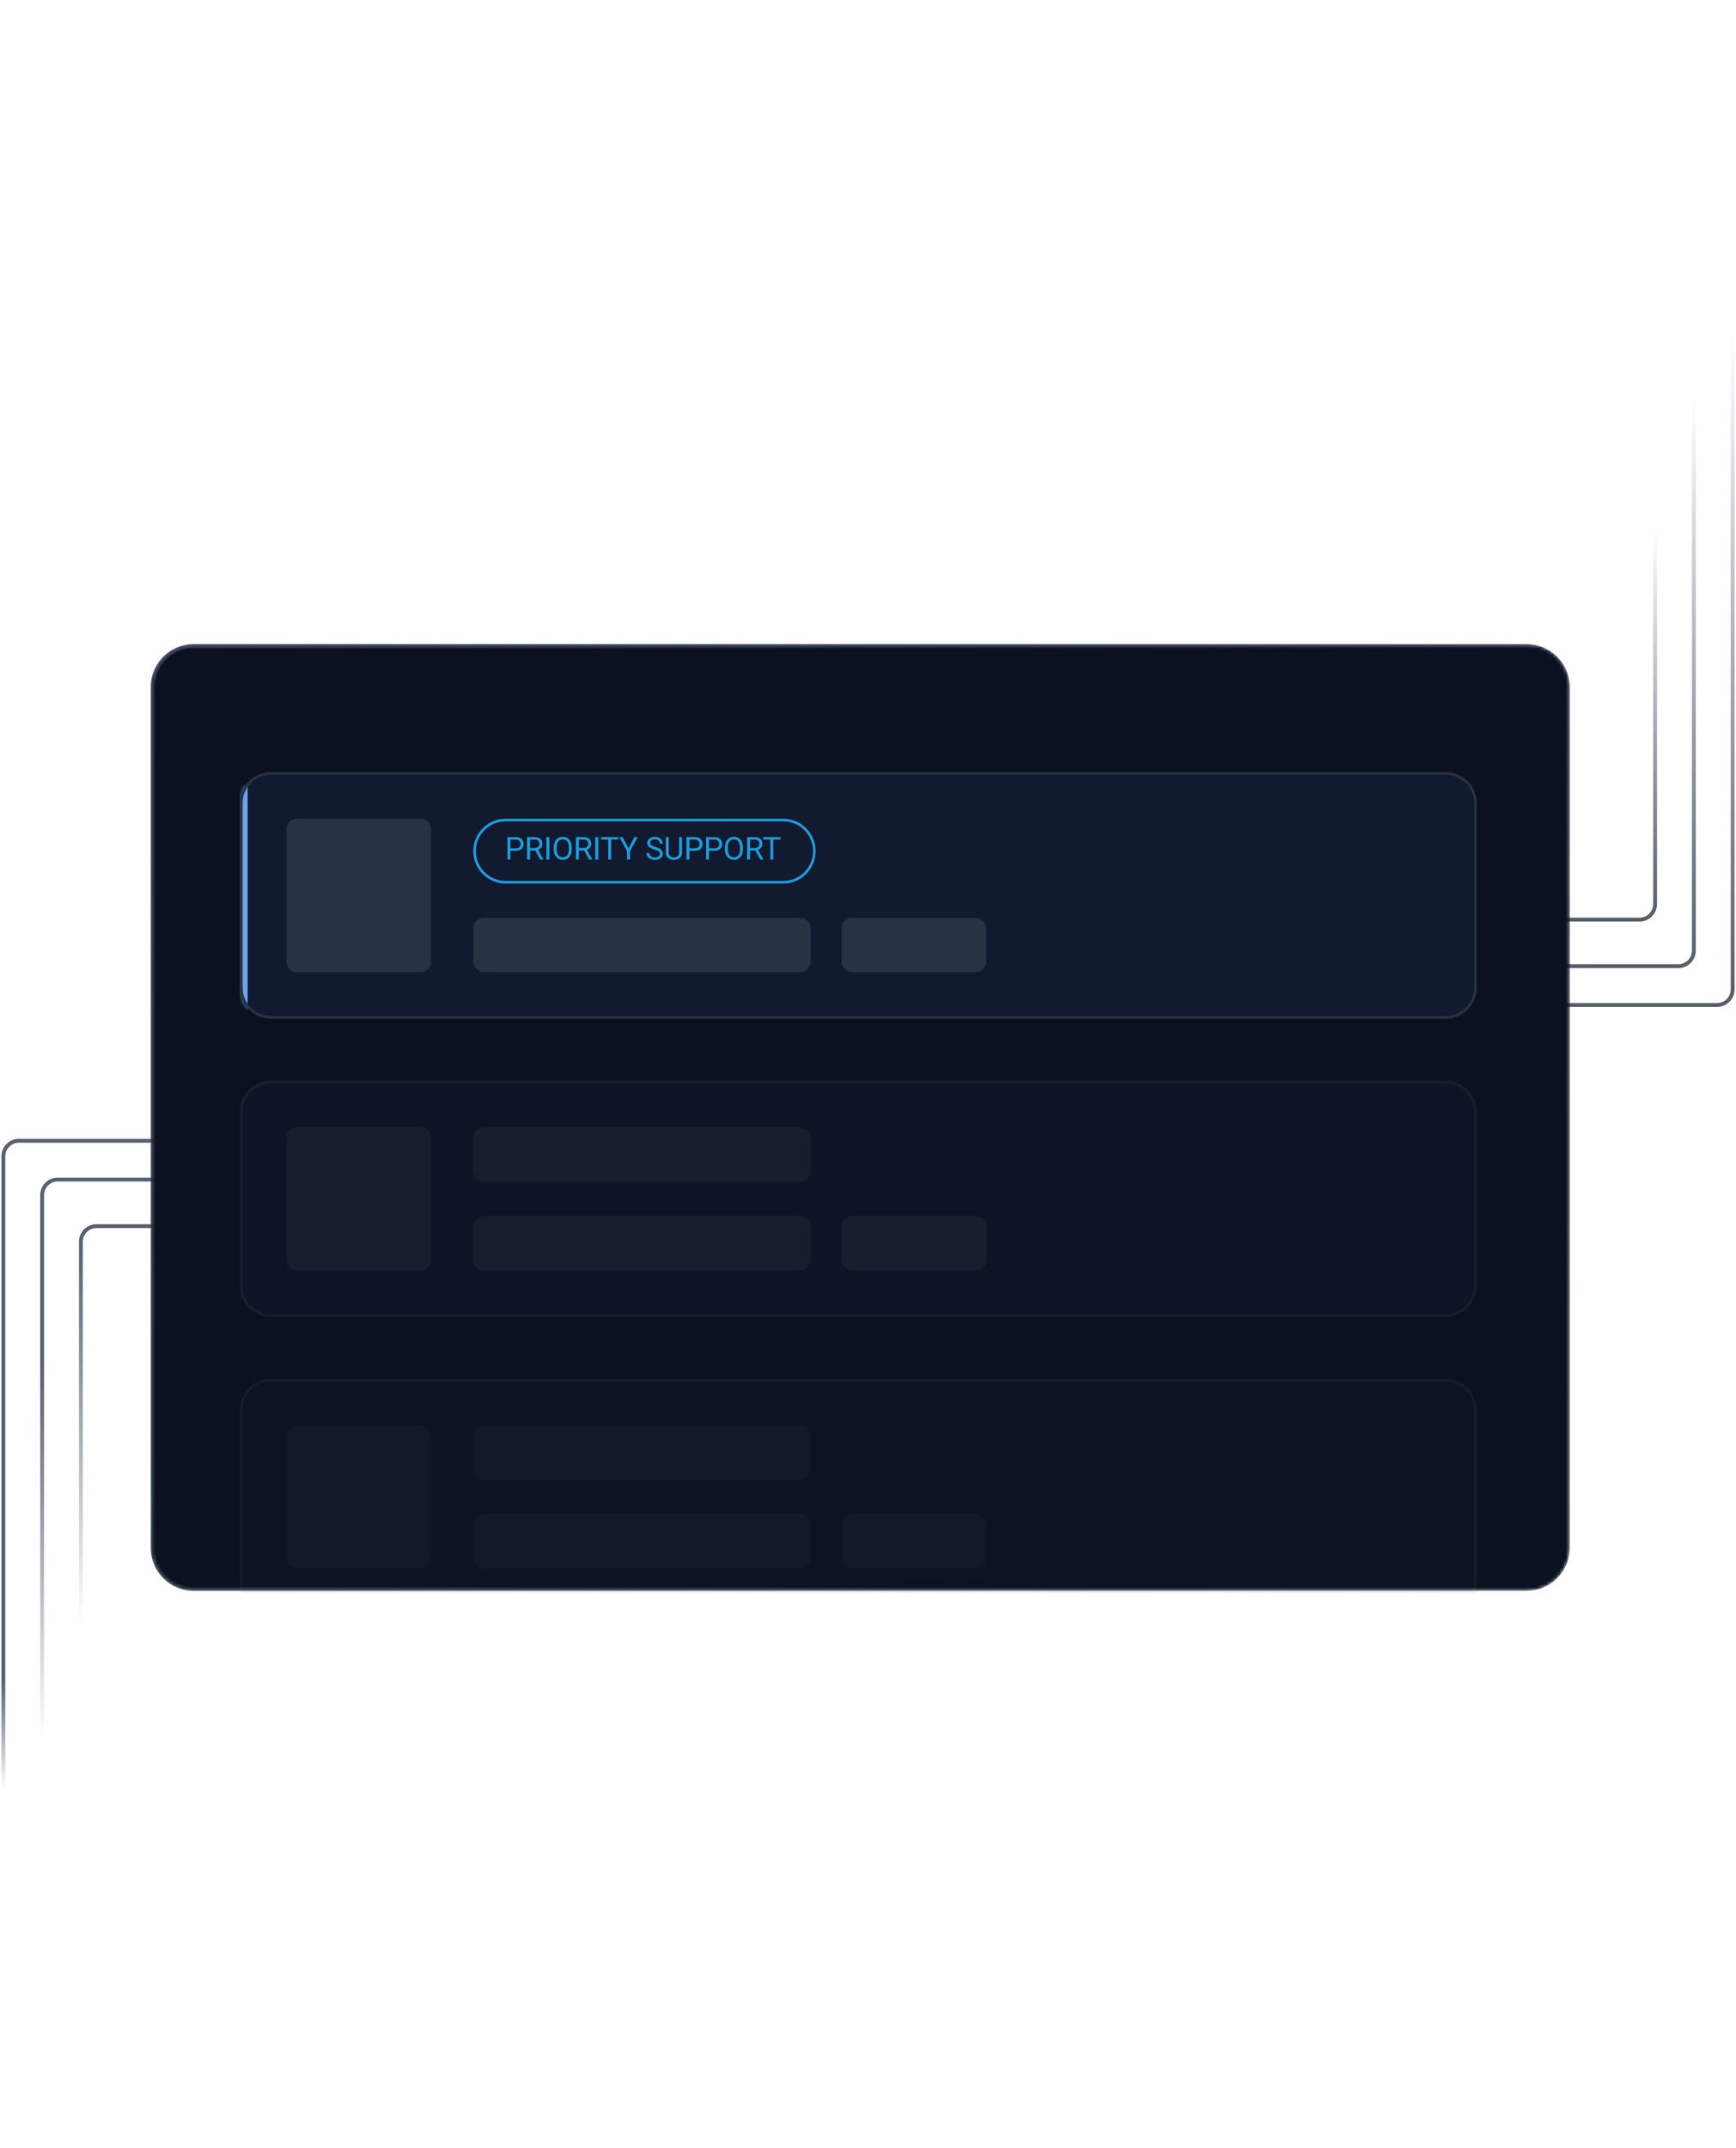
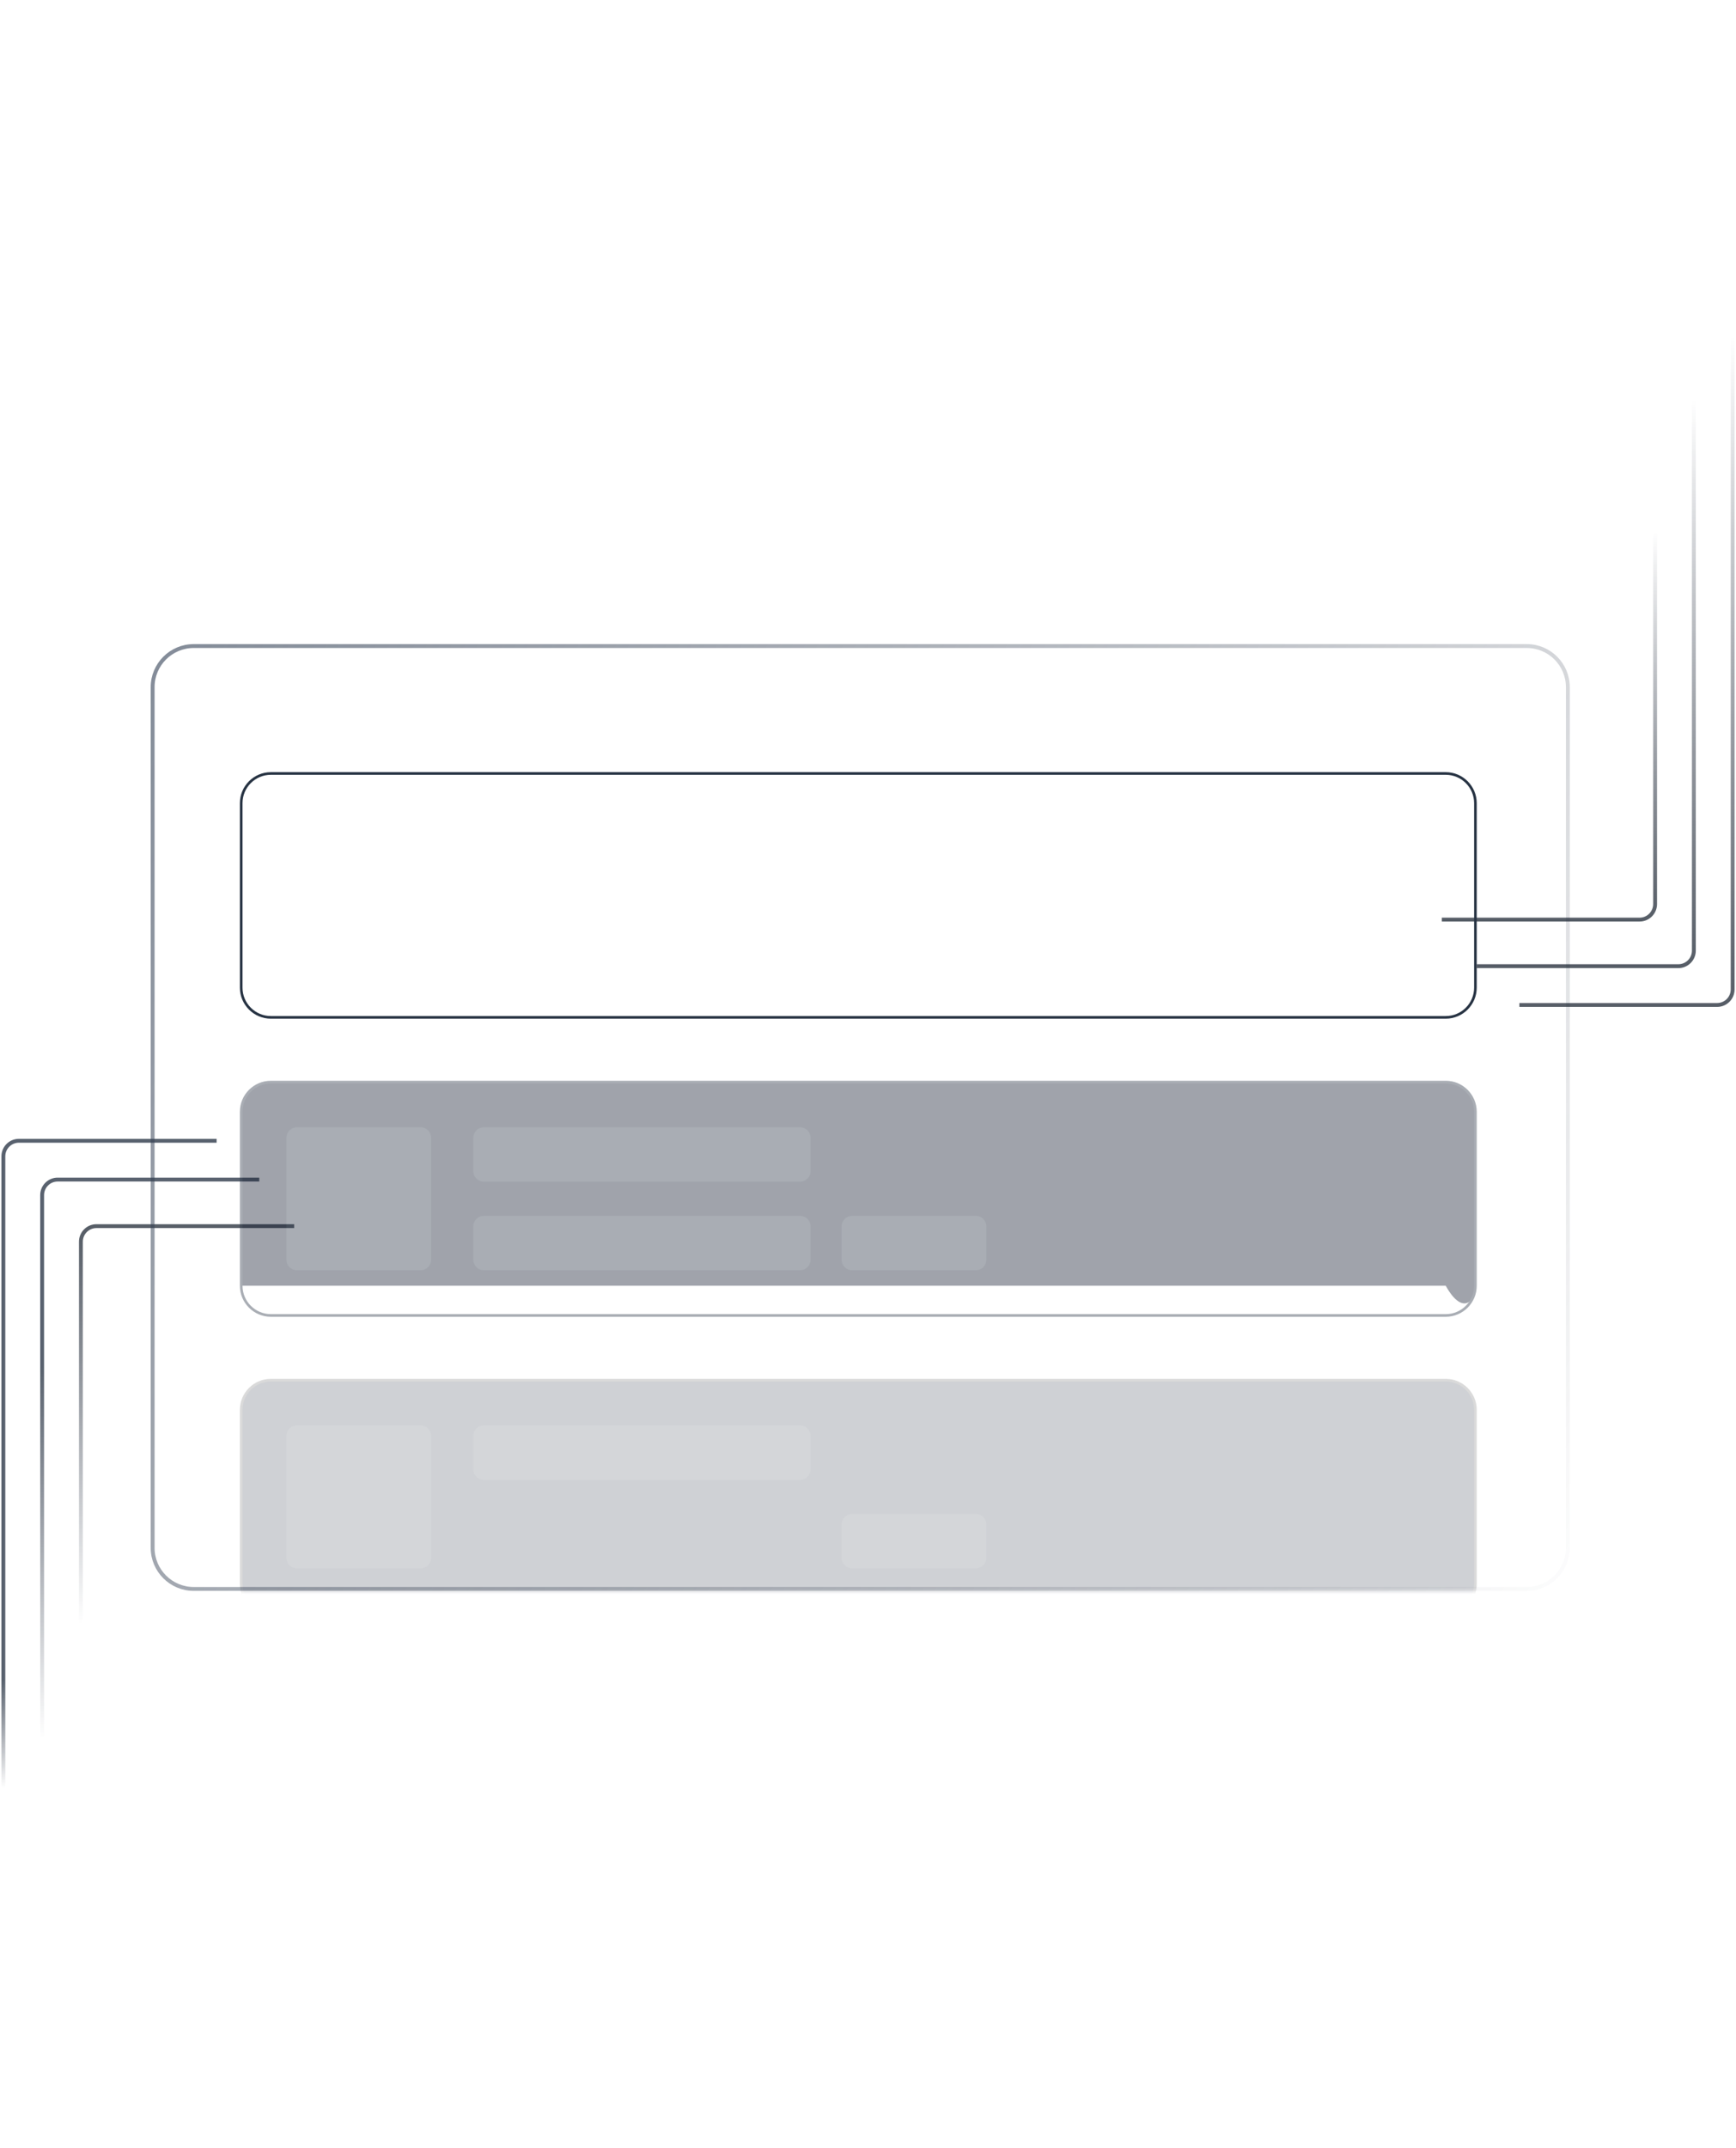
<svg xmlns="http://www.w3.org/2000/svg" width="516" height="638" viewBox="0 0 516 638" fill="none">
  <g clip-path="url(#clip0_106_114943)">
    <path opacity="0.77" d="M64.386 338.825H5.61C3.064 338.825 1 340.889 1 343.435L1 637.313" stroke="url(#paint0_linear_106_114943)" stroke-width="1.152" />
    <path opacity="0.77" d="M77.063 350.349H17.134C14.588 350.349 12.525 352.413 12.525 354.959V637.313" stroke="url(#paint1_linear_106_114943)" stroke-width="1.152" />
    <path opacity="0.77" d="M87.435 364.179H28.659C26.113 364.179 24.049 366.243 24.049 368.789V637.313" stroke="url(#paint2_linear_106_114943)" stroke-width="1.152" />
    <path opacity="0.77" d="M451.614 298.488H510.39C512.936 298.488 515 296.424 515 293.878V-0.001" stroke="url(#paint3_linear_106_114943)" stroke-width="1.152" />
    <path opacity="0.77" d="M438.937 286.964H498.865C501.411 286.964 503.475 284.9 503.475 282.354V-0" stroke="url(#paint4_linear_106_114943)" stroke-width="1.152" />
    <path opacity="0.77" d="M428.565 273.134H487.341C489.887 273.134 491.951 271.07 491.951 268.524V-0" stroke="url(#paint5_linear_106_114943)" stroke-width="1.152" />
    <mask id="mask0_106_114943" style="mask-type:luminance" maskUnits="userSpaceOnUse" x="44" y="191" width="423" height="282">
      <path d="M453.815 191.309H57.576C50.517 191.309 44.794 197.032 44.794 204.091V459.729C44.794 466.788 50.517 472.511 57.576 472.511H453.815C460.874 472.511 466.597 466.788 466.597 459.729V204.091C466.597 197.032 460.874 191.309 453.815 191.309Z" fill="white" />
    </mask>
    <g mask="url(#mask0_106_114943)">
-       <path d="M453.815 191.309H57.576C50.517 191.309 44.794 197.032 44.794 204.091V459.729C44.794 466.788 50.517 472.511 57.576 472.511H453.815C460.874 472.511 466.597 466.788 466.597 459.729V204.091C466.597 197.032 460.874 191.309 453.815 191.309Z" fill="#0B1120" />
      <mask id="mask1_106_114943" style="mask-type:luminance" maskUnits="userSpaceOnUse" x="71" y="229" width="368" height="74">
-         <path d="M429.718 229.34H80.52C75.428 229.34 71.3 233.468 71.3 238.56V293.341C71.3 298.433 75.428 302.561 80.52 302.561H429.718C434.81 302.561 438.937 298.433 438.937 293.341V238.56C438.937 233.468 434.81 229.34 429.718 229.34Z" fill="white" />
-       </mask>
+         </mask>
      <g mask="url(#mask1_106_114943)">
        <path d="M429.718 229.34H80.52C75.428 229.34 71.3 233.468 71.3 238.56V293.341C71.3 298.433 75.428 302.561 80.52 302.561H429.718C434.81 302.561 438.937 298.433 438.937 293.341V238.56C438.937 233.468 434.81 229.34 429.718 229.34Z" fill="#111A2E" />
        <path d="M125.025 243.17H88.259C86.531 243.17 85.13 244.571 85.13 246.299V285.603C85.13 287.331 86.531 288.732 88.259 288.732H125.025C126.753 288.732 128.154 287.331 128.154 285.603V246.299C128.154 244.571 126.753 243.17 125.025 243.17Z" fill="#273343" />
        <path d="M153.294 252.682H151.511V251.962H153.294C153.639 251.962 153.919 251.907 154.133 251.797C154.347 251.687 154.502 251.534 154.6 251.339C154.701 251.143 154.751 250.92 154.751 250.67C154.751 250.44 154.701 250.225 154.6 250.023C154.502 249.822 154.347 249.66 154.133 249.537C153.919 249.412 153.639 249.349 153.294 249.349H151.717V255.299H150.832V248.625H153.294C153.798 248.625 154.224 248.712 154.573 248.887C154.921 249.061 155.185 249.302 155.366 249.611C155.546 249.916 155.636 250.266 155.636 250.66C155.636 251.088 155.546 251.453 155.366 251.756C155.185 252.058 154.921 252.289 154.573 252.448C154.224 252.604 153.798 252.682 153.294 252.682ZM156.661 248.625H158.87C159.371 248.625 159.794 248.702 160.139 248.854C160.488 249.007 160.752 249.233 160.932 249.533C161.116 249.829 161.207 250.194 161.207 250.628C161.207 250.934 161.145 251.213 161.02 251.467C160.897 251.718 160.72 251.932 160.488 252.109C160.259 252.283 159.984 252.413 159.663 252.498L159.415 252.595H157.339L157.33 251.875H158.897C159.215 251.875 159.479 251.82 159.69 251.71C159.901 251.597 160.06 251.446 160.167 251.256C160.274 251.067 160.327 250.857 160.327 250.628C160.327 250.372 160.277 250.147 160.176 249.955C160.075 249.762 159.916 249.614 159.699 249.51C159.486 249.403 159.209 249.349 158.87 249.349H157.545V255.299H156.661V248.625ZM160.561 255.299L158.939 252.274L159.86 252.269L161.505 255.244V255.299H160.561ZM163.3 248.625V255.299H162.415V248.625H163.3ZM169.953 251.751V252.173C169.953 252.674 169.89 253.123 169.765 253.521C169.64 253.918 169.46 254.255 169.224 254.533C168.989 254.812 168.706 255.024 168.376 255.171C168.049 255.317 167.683 255.391 167.276 255.391C166.882 255.391 166.52 255.317 166.19 255.171C165.863 255.024 165.579 254.812 165.337 254.533C165.099 254.255 164.914 253.918 164.783 253.521C164.651 253.123 164.586 252.674 164.586 252.173V251.751C164.586 251.25 164.65 250.802 164.778 250.408C164.91 250.011 165.095 249.673 165.333 249.395C165.571 249.114 165.854 248.9 166.181 248.754C166.511 248.607 166.873 248.534 167.267 248.534C167.674 248.534 168.04 248.607 168.367 248.754C168.697 248.9 168.98 249.114 169.215 249.395C169.453 249.673 169.635 250.011 169.761 250.408C169.889 250.802 169.953 251.25 169.953 251.751ZM169.078 252.173V251.742C169.078 251.345 169.036 250.993 168.954 250.688C168.874 250.382 168.757 250.126 168.601 249.918C168.445 249.71 168.254 249.553 168.028 249.446C167.805 249.339 167.551 249.285 167.267 249.285C166.992 249.285 166.743 249.339 166.52 249.446C166.3 249.553 166.111 249.71 165.952 249.918C165.796 250.126 165.675 250.382 165.59 250.688C165.504 250.993 165.461 251.345 165.461 251.742V252.173C165.461 252.573 165.504 252.928 165.59 253.236C165.675 253.542 165.797 253.8 165.956 254.011C166.118 254.219 166.309 254.376 166.529 254.483C166.752 254.59 167.001 254.644 167.276 254.644C167.564 254.644 167.819 254.59 168.042 254.483C168.265 254.376 168.453 254.219 168.606 254.011C168.761 253.8 168.879 253.542 168.958 253.236C169.038 252.928 169.078 252.573 169.078 252.173ZM171.184 248.625H173.393C173.894 248.625 174.317 248.702 174.663 248.854C175.011 249.007 175.275 249.233 175.456 249.533C175.639 249.829 175.731 250.194 175.731 250.628C175.731 250.934 175.668 251.213 175.543 251.467C175.421 251.718 175.243 251.932 175.011 252.109C174.782 252.283 174.507 252.413 174.186 252.498L173.939 252.595H171.862L171.853 251.875H173.421C173.738 251.875 174.003 251.82 174.214 251.71C174.424 251.597 174.583 251.446 174.69 251.256C174.797 251.067 174.851 250.857 174.851 250.628C174.851 250.372 174.8 250.147 174.699 249.955C174.599 249.762 174.44 249.614 174.223 249.51C174.009 249.403 173.732 249.349 173.393 249.349H172.068V255.299H171.184V248.625ZM175.084 255.299L173.462 252.274L174.383 252.269L176.029 255.244V255.299H175.084ZM177.823 248.625V255.299H176.939V248.625H177.823ZM181.667 248.625V255.299H180.796V248.625H181.667ZM183.812 248.625V249.349H178.655V248.625H183.812ZM185.088 248.625L186.821 251.976L188.558 248.625H189.562L187.261 252.805V255.299H186.376V252.805L184.075 248.625H185.088ZM196.117 253.612C196.117 253.456 196.092 253.319 196.043 253.2C195.997 253.077 195.915 252.967 195.796 252.87C195.68 252.772 195.518 252.679 195.31 252.59C195.105 252.501 194.845 252.411 194.531 252.32C194.201 252.222 193.903 252.113 193.637 251.994C193.371 251.872 193.143 251.733 192.954 251.577C192.764 251.421 192.619 251.243 192.518 251.041C192.418 250.839 192.367 250.608 192.367 250.349C192.367 250.089 192.421 249.849 192.528 249.629C192.635 249.409 192.787 249.218 192.986 249.056C193.188 248.891 193.428 248.763 193.706 248.671C193.984 248.579 194.294 248.534 194.636 248.534C195.137 248.534 195.562 248.63 195.91 248.822C196.262 249.012 196.529 249.261 196.712 249.57C196.896 249.875 196.987 250.202 196.987 250.55H196.107C196.107 250.3 196.054 250.078 195.947 249.886C195.84 249.69 195.678 249.537 195.461 249.427C195.244 249.314 194.969 249.258 194.636 249.258C194.321 249.258 194.062 249.305 193.857 249.4C193.652 249.495 193.499 249.623 193.399 249.785C193.301 249.947 193.252 250.132 193.252 250.34C193.252 250.48 193.281 250.608 193.339 250.725C193.4 250.838 193.493 250.943 193.619 251.041C193.747 251.139 193.909 251.229 194.104 251.311C194.303 251.394 194.54 251.473 194.815 251.55C195.194 251.657 195.521 251.776 195.796 251.907C196.071 252.039 196.297 252.187 196.474 252.352C196.654 252.514 196.787 252.699 196.873 252.906C196.961 253.111 197.006 253.343 197.006 253.603C197.006 253.875 196.951 254.121 196.841 254.341C196.731 254.561 196.573 254.749 196.369 254.905C196.164 255.061 195.918 255.181 195.631 255.267C195.347 255.349 195.029 255.391 194.677 255.391C194.369 255.391 194.065 255.348 193.765 255.262C193.469 255.177 193.198 255.048 192.954 254.877C192.713 254.706 192.518 254.495 192.372 254.245C192.228 253.991 192.156 253.698 192.156 253.365H193.036C193.036 253.594 193.081 253.791 193.169 253.956C193.258 254.118 193.379 254.252 193.531 254.359C193.687 254.466 193.863 254.546 194.059 254.598C194.257 254.647 194.463 254.671 194.677 254.671C194.986 254.671 195.247 254.628 195.461 254.543C195.675 254.457 195.837 254.335 195.947 254.176C196.06 254.017 196.117 253.829 196.117 253.612ZM201.858 248.625H202.738V253.14C202.738 253.641 202.626 254.058 202.403 254.391C202.18 254.724 201.884 254.975 201.514 255.143C201.147 255.308 200.748 255.391 200.318 255.391C199.865 255.391 199.456 255.308 199.089 255.143C198.725 254.975 198.437 254.724 198.223 254.391C198.012 254.058 197.907 253.641 197.907 253.14V248.625H198.782V253.14C198.782 253.488 198.846 253.776 198.975 254.002C199.103 254.228 199.282 254.396 199.511 254.506C199.743 254.616 200.012 254.671 200.318 254.671C200.626 254.671 200.895 254.616 201.124 254.506C201.356 254.396 201.537 254.228 201.665 254.002C201.793 253.776 201.858 253.488 201.858 253.14V248.625ZM206.494 252.682H204.711V251.962H206.494C206.839 251.962 207.119 251.907 207.333 251.797C207.547 251.687 207.702 251.534 207.8 251.339C207.901 251.143 207.952 250.92 207.952 250.67C207.952 250.44 207.901 250.225 207.8 250.023C207.702 249.822 207.547 249.66 207.333 249.537C207.119 249.412 206.839 249.349 206.494 249.349H204.917V255.299H204.033V248.625H206.494C206.998 248.625 207.424 248.712 207.773 248.887C208.121 249.061 208.385 249.302 208.566 249.611C208.746 249.916 208.836 250.266 208.836 250.66C208.836 251.088 208.746 251.453 208.566 251.756C208.385 252.058 208.121 252.289 207.773 252.448C207.424 252.604 206.998 252.682 206.494 252.682ZM212.322 252.682H210.539V251.962H212.322C212.667 251.962 212.947 251.907 213.161 251.797C213.375 251.687 213.531 251.534 213.628 251.339C213.729 251.143 213.78 250.92 213.78 250.67C213.78 250.44 213.729 250.225 213.628 250.023C213.531 249.822 213.375 249.66 213.161 249.537C212.947 249.412 212.667 249.349 212.322 249.349H210.745V255.299H209.861V248.625H212.322C212.826 248.625 213.252 248.712 213.601 248.887C213.949 249.061 214.214 249.302 214.394 249.611C214.574 249.916 214.664 250.266 214.664 250.66C214.664 251.088 214.574 251.453 214.394 251.756C214.214 252.058 213.949 252.289 213.601 252.448C213.252 252.604 212.826 252.682 212.322 252.682ZM220.827 251.751V252.173C220.827 252.674 220.764 253.123 220.639 253.521C220.514 253.918 220.333 254.255 220.098 254.533C219.863 254.812 219.58 255.024 219.25 255.171C218.923 255.317 218.557 255.391 218.15 255.391C217.756 255.391 217.394 255.317 217.064 255.171C216.737 255.024 216.453 254.812 216.211 254.533C215.973 254.255 215.788 253.918 215.657 253.521C215.525 253.123 215.46 252.674 215.46 252.173V251.751C215.46 251.25 215.524 250.802 215.652 250.408C215.783 250.011 215.968 249.673 216.207 249.395C216.445 249.114 216.728 248.9 217.055 248.754C217.385 248.607 217.747 248.534 218.141 248.534C218.547 248.534 218.914 248.607 219.241 248.754C219.571 248.9 219.854 249.114 220.089 249.395C220.327 249.673 220.509 250.011 220.634 250.408C220.763 250.802 220.827 251.25 220.827 251.751ZM219.951 252.173V251.742C219.951 251.345 219.91 250.993 219.828 250.688C219.748 250.382 219.631 250.126 219.475 249.918C219.319 249.71 219.128 249.553 218.902 249.446C218.679 249.339 218.425 249.285 218.141 249.285C217.866 249.285 217.617 249.339 217.394 249.446C217.174 249.553 216.984 249.71 216.825 249.918C216.67 250.126 216.549 250.382 216.463 250.688C216.378 250.993 216.335 251.345 216.335 251.742V252.173C216.335 252.573 216.378 252.928 216.463 253.236C216.549 253.542 216.671 253.8 216.83 254.011C216.992 254.219 217.183 254.376 217.403 254.483C217.626 254.59 217.875 254.644 218.15 254.644C218.437 254.644 218.693 254.59 218.916 254.483C219.139 254.376 219.327 254.219 219.479 254.011C219.635 253.8 219.753 253.542 219.832 253.236C219.912 252.928 219.951 252.573 219.951 252.173ZM222.058 248.625H224.267C224.768 248.625 225.191 248.702 225.537 248.854C225.885 249.007 226.149 249.233 226.33 249.533C226.513 249.829 226.605 250.194 226.605 250.628C226.605 250.934 226.542 251.213 226.417 251.467C226.294 251.718 226.117 251.932 225.885 252.109C225.656 252.283 225.381 252.413 225.06 252.498L224.812 252.595H222.736L222.727 251.875H224.294C224.612 251.875 224.877 251.82 225.087 251.71C225.298 251.597 225.457 251.446 225.564 251.256C225.671 251.067 225.725 250.857 225.725 250.628C225.725 250.372 225.674 250.147 225.573 249.955C225.472 249.762 225.314 249.614 225.097 249.51C224.883 249.403 224.606 249.349 224.267 249.349H222.942V255.299H222.058V248.625ZM225.958 255.299L224.336 252.274L225.257 252.269L226.903 255.244V255.299H225.958ZM229.848 248.625V255.299H228.977V248.625H229.848ZM231.993 248.625V249.349H226.836V248.625H231.993Z" fill="#1C9DE0" />
        <path d="M232.816 243.561H150.3C145.198 243.561 141.062 247.697 141.062 252.799C141.062 257.901 145.198 262.037 150.3 262.037H232.816C237.918 262.037 242.054 257.901 242.054 252.799C242.054 247.697 237.918 243.561 232.816 243.561Z" stroke="#1C9DE0" stroke-width="0.782" />
        <path d="M237.807 272.597H143.8C142.072 272.597 140.671 273.998 140.671 275.726V285.603C140.671 287.331 142.072 288.732 143.8 288.732H237.807C239.535 288.732 240.936 287.331 240.936 285.603V275.726C240.936 273.998 239.535 272.597 237.807 272.597Z" fill="#273343" />
-         <path d="M290.05 272.597H253.284C251.556 272.597 250.155 273.998 250.155 275.726V285.603C250.155 287.331 251.556 288.732 253.284 288.732H290.05C291.778 288.732 293.179 287.331 293.179 285.603V275.726C293.179 273.998 291.778 272.597 290.05 272.597Z" fill="#273343" />
        <path d="M72.453 233.165V300.008" stroke="url(#paint6_linear_106_114943)" stroke-width="2.305" />
      </g>
      <path d="M429.718 229.731H80.52C75.644 229.731 71.692 233.684 71.692 238.56V293.341C71.692 298.217 75.644 302.17 80.52 302.17H429.718C434.594 302.17 438.547 298.217 438.547 293.341V238.56C438.547 233.684 434.594 229.731 429.718 229.731Z" stroke="#273343" stroke-width="0.782" />
      <g opacity="0.4">
-         <path d="M429.718 321.392H80.52C75.644 321.392 71.692 325.345 71.692 330.221V381.879C71.692 386.755 75.644 390.707 80.52 390.707H429.718C434.594 390.707 438.547 386.755 438.547 381.879V330.221C438.547 325.345 434.594 321.392 429.718 321.392Z" fill="#111A2E" />
+         <path d="M429.718 321.392H80.52C75.644 321.392 71.692 325.345 71.692 330.221V381.879H429.718C434.594 390.707 438.547 386.755 438.547 381.879V330.221C438.547 325.345 434.594 321.392 429.718 321.392Z" fill="#111A2E" />
        <path d="M125.025 334.831H88.259C86.531 334.831 85.13 336.232 85.13 337.96V374.14C85.13 375.869 86.531 377.269 88.259 377.269H125.025C126.754 377.269 128.154 375.869 128.154 374.14V337.96C128.154 336.232 126.754 334.831 125.025 334.831Z" fill="#273343" />
        <path d="M237.807 334.831H143.8C142.072 334.831 140.671 336.232 140.671 337.96V347.837C140.671 349.565 142.072 350.966 143.8 350.966H237.807C239.535 350.966 240.936 349.565 240.936 347.837V337.96C240.936 336.232 239.535 334.831 237.807 334.831Z" fill="#273343" />
        <path d="M237.807 361.134H143.8C142.072 361.134 140.671 362.535 140.671 364.263V374.139C140.671 375.868 142.072 377.269 143.8 377.269H237.807C239.535 377.269 240.936 375.868 240.936 374.139V364.263C240.936 362.535 239.535 361.134 237.807 361.134Z" fill="#273343" />
        <path d="M290.05 361.134H253.284C251.556 361.134 250.155 362.535 250.155 364.263V374.139C250.155 375.868 251.556 377.269 253.284 377.269H290.05C291.778 377.269 293.179 375.868 293.179 374.139V364.263C293.179 362.535 291.778 361.134 290.05 361.134Z" fill="#273343" />
        <path d="M429.718 321.392H80.52C75.644 321.392 71.692 325.345 71.692 330.221V381.879C71.692 386.755 75.644 390.707 80.52 390.707H429.718C434.594 390.707 438.547 386.755 438.547 381.879V330.221C438.547 325.345 434.594 321.392 429.718 321.392Z" stroke="#273343" stroke-width="0.782" />
      </g>
      <g opacity="0.2">
        <path d="M429.718 409.929H80.52C75.644 409.929 71.692 413.882 71.692 418.758V470.416C71.692 475.292 75.644 479.244 80.52 479.244H429.718C434.594 479.244 438.547 475.292 438.547 470.416V418.758C438.547 413.882 434.594 409.929 429.718 409.929Z" fill="#111A2E" />
        <path d="M125.025 423.368H88.259C86.531 423.368 85.13 424.769 85.13 426.497V462.677C85.13 464.406 86.531 465.806 88.259 465.806H125.025C126.754 465.806 128.154 464.406 128.154 462.677V426.497C128.154 424.769 126.754 423.368 125.025 423.368Z" fill="#273343" />
        <path d="M237.807 423.368H143.8C142.072 423.368 140.671 424.769 140.671 426.497V436.374C140.671 438.102 142.072 439.503 143.8 439.503H237.807C239.535 439.503 240.936 438.102 240.936 436.374V426.497C240.936 424.769 239.535 423.368 237.807 423.368Z" fill="#273343" />
-         <path d="M237.807 449.672H143.8C142.072 449.672 140.671 451.073 140.671 452.801V462.677C140.671 464.406 142.072 465.806 143.8 465.806H237.807C239.535 465.806 240.936 464.406 240.936 462.677V452.801C240.936 451.073 239.535 449.672 237.807 449.672Z" fill="#273343" />
        <path d="M290.05 449.672H253.284C251.556 449.672 250.155 451.073 250.155 452.801V462.677C250.155 464.406 251.556 465.806 253.284 465.806H290.05C291.778 465.806 293.179 464.406 293.179 462.677V452.801C293.179 451.073 291.778 449.672 290.05 449.672Z" fill="#273343" />
        <path d="M429.718 409.929H80.52C75.644 409.929 71.692 413.882 71.692 418.758V470.416C71.692 475.292 75.644 479.244 80.52 479.244H429.718C434.594 479.244 438.547 475.292 438.547 470.416V418.758C438.547 413.882 434.594 409.929 429.718 409.929Z" stroke="#444444" stroke-width="0.782" />
      </g>
    </g>
    <path d="M453.814 191.885H57.576C50.835 191.885 45.37 197.35 45.37 204.091V459.728C45.37 466.469 50.835 471.934 57.576 471.934H453.814C460.556 471.934 466.02 466.469 466.02 459.728V204.091C466.02 197.35 460.556 191.885 453.814 191.885Z" stroke="url(#paint7_linear_106_114943)" stroke-opacity="0.8" stroke-width="1.152" />
  </g>
  <defs>
    <linearGradient id="paint0_linear_106_114943" x1="49.404" y1="339.392" x2="49.404" y2="578.686" gradientUnits="userSpaceOnUse">
      <stop offset="0.666" stop-color="#273343" />
      <stop offset="0.801" stop-color="#121C2F" stop-opacity="0" />
    </linearGradient>
    <linearGradient id="paint1_linear_106_114943" x1="61.808" y1="350.894" x2="62.657" y2="558.888" gradientUnits="userSpaceOnUse">
      <stop offset="0.263" stop-color="#273343" />
      <stop offset="0.794" stop-color="#121C2F" stop-opacity="0" />
    </linearGradient>
    <linearGradient id="paint2_linear_106_114943" x1="72.453" y1="364.698" x2="72.453" y2="621.698" gradientUnits="userSpaceOnUse">
      <stop stop-color="#242D39" />
      <stop offset="0.457" stop-color="#121C2F" stop-opacity="0" />
    </linearGradient>
    <linearGradient id="paint3_linear_106_114943" x1="498.865" y1="299.055" x2="498.865" y2="89.987" gradientUnits="userSpaceOnUse">
      <stop stop-color="#242D39" />
      <stop offset="0.953" stop-color="#121C2F" stop-opacity="0" />
    </linearGradient>
    <linearGradient id="paint4_linear_106_114943" x1="487.047" y1="287.509" x2="487.047" y2="86.513" gradientUnits="userSpaceOnUse">
      <stop stop-color="#242D39" />
      <stop offset="0.839" stop-color="#121C2F" stop-opacity="0" />
    </linearGradient>
    <linearGradient id="paint5_linear_106_114943" x1="475.816" y1="273.653" x2="475.816" y2="82.344" gradientUnits="userSpaceOnUse">
      <stop stop-color="#242D39" />
      <stop offset="0.606" stop-color="#121C2F" stop-opacity="0" />
    </linearGradient>
    <linearGradient id="paint6_linear_106_114943" x1="nan" y1="nan" x2="nan" y2="nan" gradientUnits="userSpaceOnUse">
      <stop stop-color="#6BA6EB" />
      <stop offset="1" stop-color="#0784C3" stop-opacity="0.98" />
    </linearGradient>
    <linearGradient id="paint7_linear_106_114943" x1="-83.824" y1="141.779" x2="466.597" y2="485.293" gradientUnits="userSpaceOnUse">
      <stop stop-color="#475569" />
      <stop offset="1" stop-color="#121C2F" stop-opacity="0" />
    </linearGradient>
    <clipPath id="clip0_106_114943">
      <rect width="516" height="638" fill="white" />
    </clipPath>
  </defs>
</svg>